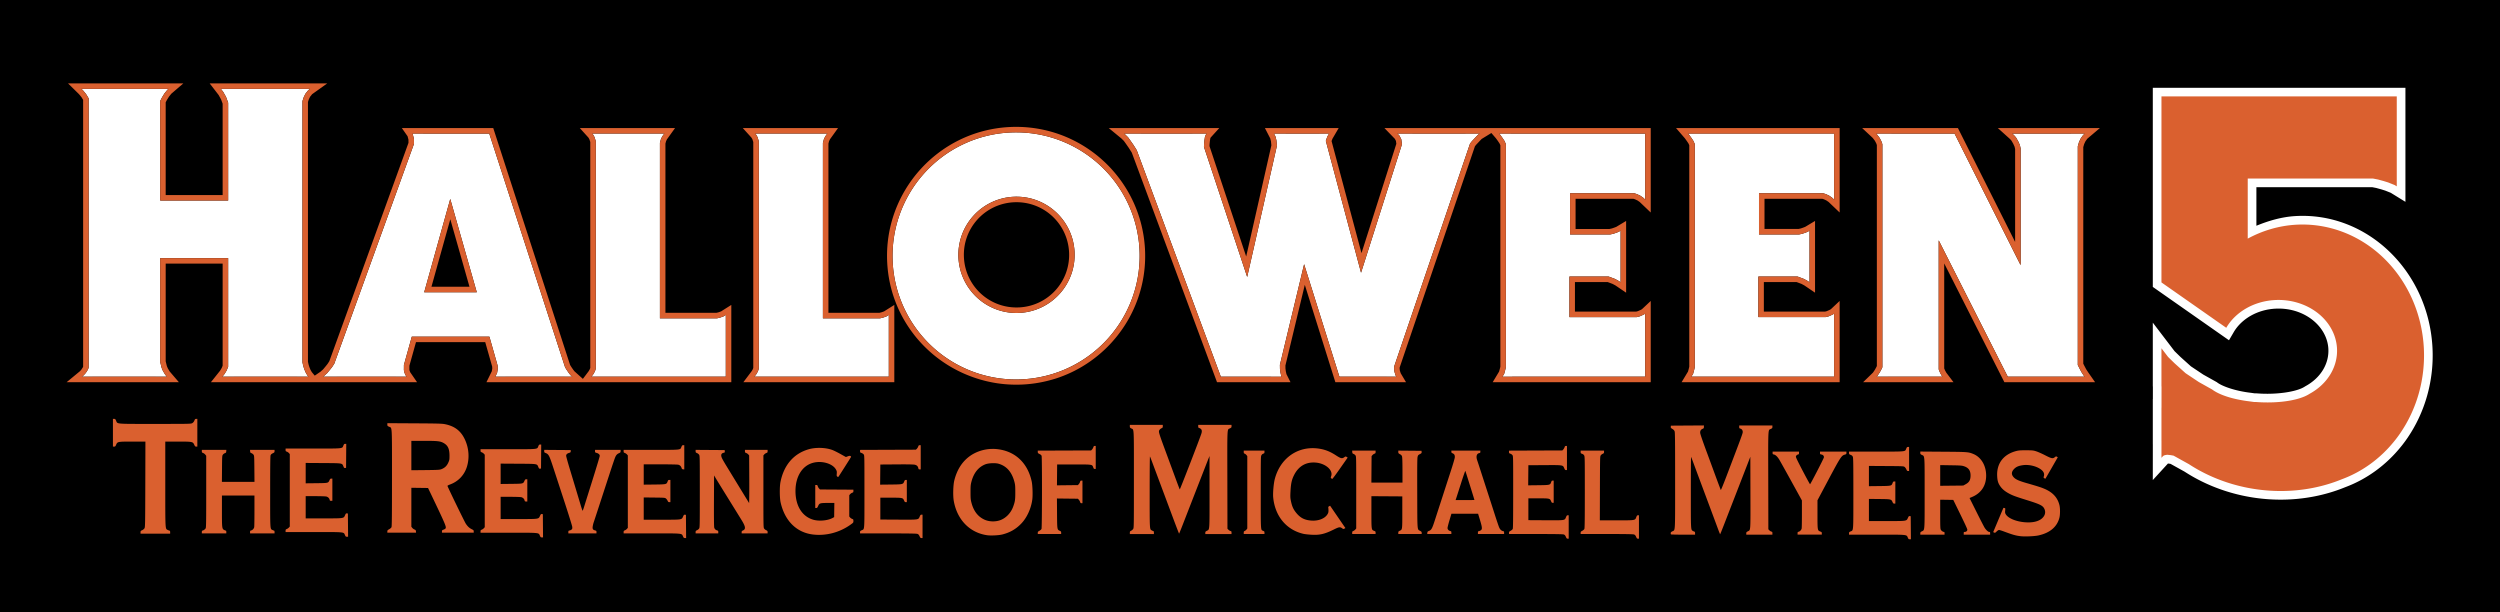
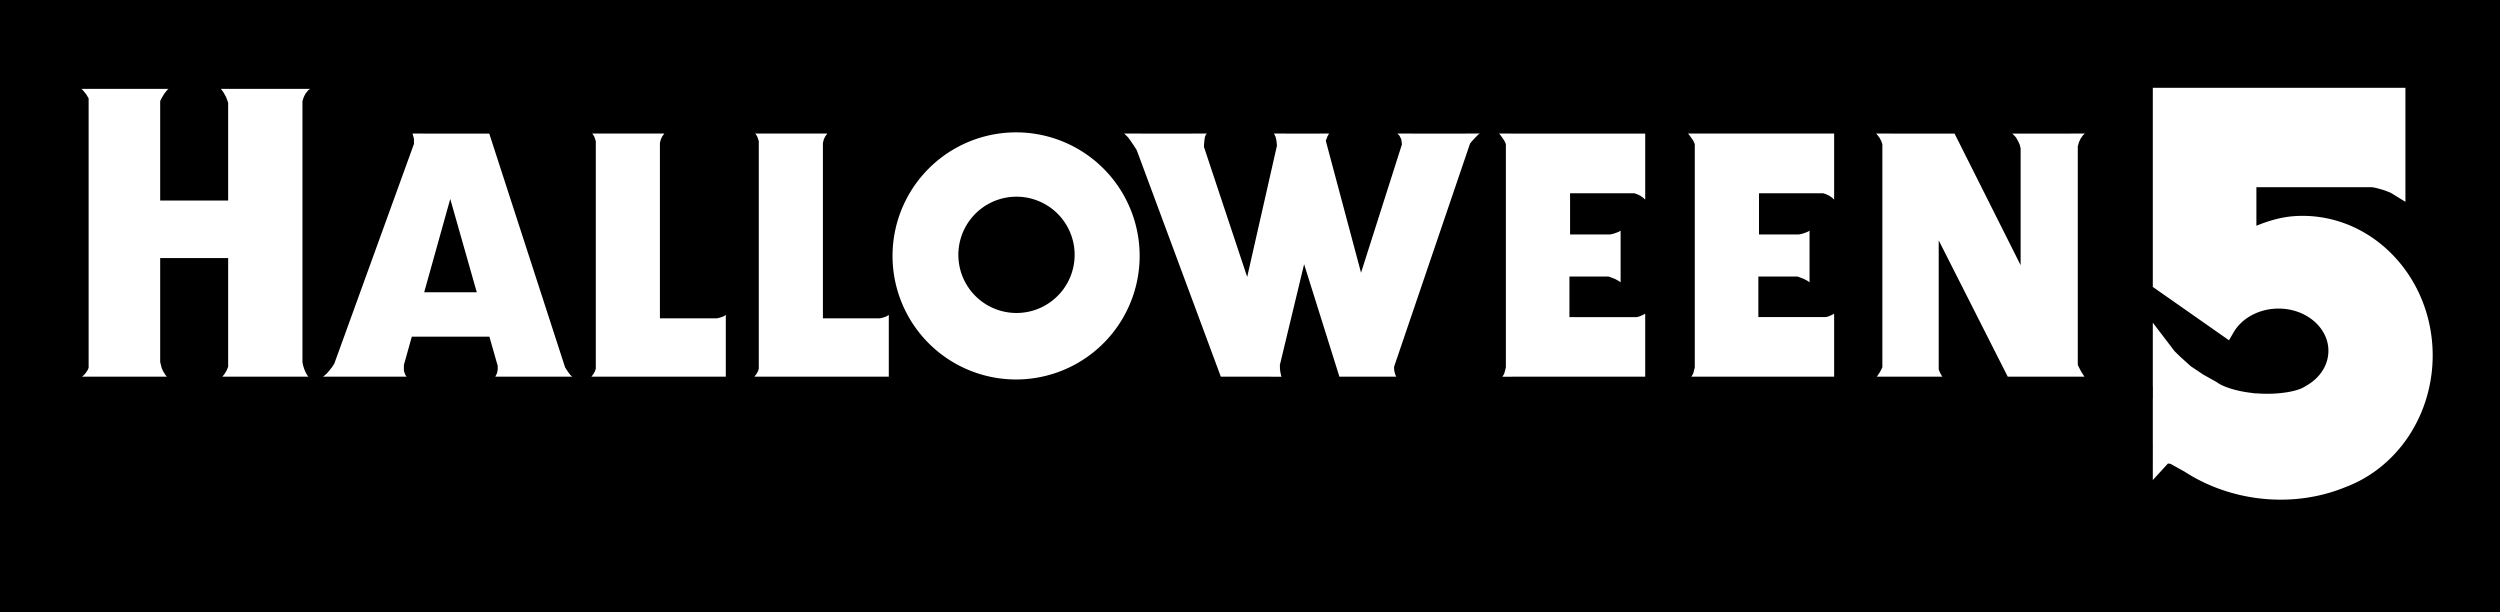
<svg xmlns="http://www.w3.org/2000/svg" xmlns:ns1="http://www.inkscape.org/namespaces/inkscape" xmlns:ns2="http://sodipodi.sourceforge.net/DTD/sodipodi-0.dtd" width="372.681mm" height="91.299mm" viewBox="0 0 372.681 91.299" version="1.1" id="svg5" xml:space="preserve" ns1:version="1.2.2 (732a01da63, 2022-12-09)" ns2:docname="Halloween 5 logo.svg">
  <ns2:namedview id="namedview7" pagecolor="#ffffff" bordercolor="#000000" borderopacity="0.25" ns1:showpageshadow="2" ns1:pageopacity="0.0" ns1:pagecheckerboard="0" ns1:deskcolor="#d1d1d1" ns1:document-units="mm" showgrid="false" ns1:zoom="0.5" ns1:cx="441" ns1:cy="46" ns1:window-width="1920" ns1:window-height="1009" ns1:window-x="-8" ns1:window-y="-8" ns1:window-maximized="1" ns1:current-layer="layer1" />
  <defs id="defs2" />
  <g ns1:label="Ebene 1" ns1:groupmode="layer" id="layer1" transform="translate(-84.003,-317.302)">
    <g id="g1882">
      <path id="rect564" style="fill:#000000;stroke:none;stroke-width:1.86;stroke-linecap:square;paint-order:stroke fill markers;stroke-dasharray:none" d="M 83.072 316.097 C 83.068 316.097 83.064 316.1 83.064 316.105 L 83.064 409.421 C 83.064 409.425 83.068 409.429 83.072 409.429 L 457.375 409.429 C 457.379 409.429 457.383 409.426 457.383 409.421 L 457.383 316.105 C 457.383 316.101 457.38 316.097 457.375 316.097 L 83.072 316.097 z M 404.928 330.386 L 442.586 330.386 L 442.586 342.286 L 442.586 343.576 L 442.586 347.39 L 440.396 346.041 L 439.57 345.713 L 439.002 345.535 L 438.228 345.322 L 437.627 345.205 L 420.369 345.205 L 420.369 350.955 C 422.222 350.196 424.145 349.639 426.136 349.515 L 426.138 349.515 C 436.877 348.864 446.017 357.708 446.618 369.111 C 446.872 373.939 445.552 378.712 442.869 382.617 L 442.869 382.619 C 442.811 382.704 442.751 382.788 442.691 382.873 L 442.689 382.877 L 442.689 382.879 C 442.504 383.139 442.311 383.395 442.115 383.646 L 442.113 383.648 C 442.056 383.721 441.999 383.792 441.941 383.863 C 439.715 386.631 436.841 388.727 433.605 389.932 C 430.66 391.14 427.426 391.771 424.118 391.787 C 418.958 391.81 413.869 390.344 409.657 387.608 L 407.579 386.455 L 407.429 386.427 L 407.185 386.4 L 404.925 388.867 L 404.931 383.527 L 404.927 383.525 L 404.927 376.78 L 404.937 376.78 L 404.939 374.919 C 404.939 374.909 404.927 374.902 404.927 374.892 L 404.927 365.4 L 408.165 369.647 L 409.062 370.522 L 410.61 371.915 L 412.454 373.145 L 414.47 374.273 L 414.54 374.327 C 415.288 374.892 417.208 375.578 419.482 375.851 L 419.493 375.851 L 420.122 375.939 L 420.339 375.934 L 420.397 375.941 C 420.664 375.961 420.932 375.977 421.2 375.988 C 423.574 376.08 425.819 375.737 427.03 375.22 L 427.033 375.22 L 427.039 375.218 L 427.053 375.212 C 427.279 375.114 427.463 375.013 427.599 374.923 L 427.646 374.891 L 427.693 374.866 C 430.012 373.601 431.249 371.439 431.092 369.213 C 430.852 365.844 427.413 363.098 423.211 363.315 C 420.508 363.455 418.144 364.841 416.99 366.817 L 416.283 368.026 L 404.927 360.073 L 404.927 355.137 L 404.927 355.136 L 404.927 331.675 L 404.928 330.386 z M 96.148 330.553 L 98.338 330.553 L 107.083 330.553 L 109.12 330.553 L 108.951 330.698 L 108.514 331.241 L 108.168 331.806 L 107.882 332.354 L 107.882 347.2 L 118.015 347.2 L 118.015 332.611 L 117.701 331.761 L 117.275 331 L 116.929 330.553 L 118.888 330.553 L 128.487 330.553 L 130.226 330.553 L 129.96 330.743 L 129.534 331.28 L 129.288 331.773 L 129.09 332.374 L 129.09 371.307 L 129.199 371.816 L 129.345 372.291 L 129.555 372.798 L 129.808 373.241 L 129.988 373.457 L 128.29 373.457 L 128.29 373.457 L 118.873 373.457 L 118.873 373.457 L 117.148 373.457 L 117.49 373.028 L 117.791 372.521 L 118.015 371.974 L 118.015 355.777 L 107.882 355.777 L 107.882 371.27 L 108.095 372.122 L 108.274 372.558 L 108.632 373.163 L 108.885 373.457 L 107.202 373.457 L 107.202 373.457 L 97.763 373.457 L 97.763 373.457 L 96.215 373.457 L 96.495 373.226 L 96.788 372.901 L 97.089 372.434 L 97.215 372.127 L 97.215 331.96 L 96.828 331.323 L 96.392 330.793 L 96.148 330.553 z M 235.816 337.036 A 18.419 18.419 0 0 1 253.864 354.408 A 18.419 18.419 0 0 1 236.56 373.838 L 236.56 373.838 L 236.551 373.839 A 18.419 18.419 0 0 1 236.526 373.841 L 236.526 373.841 L 236.492 373.842 L 236.492 373.844 A 18.419 18.419 0 0 1 217.084 356.479 A 18.419 18.419 0 0 1 234.44 337.063 A 18.419 18.419 0 0 1 235.816 337.037 L 235.816 337.036 z M 196.583 337.212 L 197.894 337.212 L 197.894 337.212 L 205.959 337.212 L 205.959 337.212 L 207.331 337.212 L 207.012 337.655 L 206.817 338.069 L 206.676 338.604 L 206.676 364.737 C 206.676 364.745 206.685 364.754 206.694 364.754 L 215.193 364.754 L 215.658 364.643 L 216.164 364.461 L 216.375 364.325 L 216.415 364.3 L 216.498 364.248 L 216.498 365.803 L 216.498 373.455 L 197.977 373.455 L 197.978 373.456 L 196.465 373.456 L 196.754 373.074 L 196.983 372.67 L 197.118 372.275 L 197.118 338.34 L 196.909 337.7 L 196.685 337.325 L 196.583 337.212 z M 172.284 337.212 L 173.596 337.212 L 173.596 337.213 L 181.661 337.213 L 181.661 337.212 L 183.033 337.212 L 182.715 337.655 L 182.519 338.069 L 182.379 338.605 L 182.379 364.737 C 182.379 364.746 182.387 364.755 182.396 364.755 L 190.896 364.755 L 191.36 364.643 L 191.867 364.461 L 192.077 364.326 L 192.117 364.301 L 192.199 364.248 L 192.199 365.804 L 192.199 373.456 L 173.679 373.456 L 173.68 373.457 L 172.167 373.457 L 172.455 373.074 L 172.685 372.671 L 172.82 372.275 L 172.82 338.341 L 172.611 337.7 L 172.387 337.325 L 172.284 337.212 z M 335.646 337.212 L 337.427 337.213 L 337.428 337.213 L 357.422 337.213 L 357.422 347.061 L 357.124 346.776 L 356.694 346.478 L 356.206 346.247 L 355.786 346.11 L 346.236 346.11 C 346.226 346.11 346.22 346.118 346.22 346.127 L 346.22 352.237 C 346.22 352.247 346.228 352.254 346.236 352.254 L 352.192 352.254 L 352.688 352.143 L 353.052 352.017 L 353.456 351.866 L 353.755 351.686 L 353.755 359.382 L 353.4 359.141 L 352.893 358.872 L 352.347 358.666 L 351.962 358.524 L 346.142 358.524 C 346.133 358.524 346.125 358.532 346.125 358.541 L 346.125 364.555 C 346.125 364.565 346.133 364.572 346.142 364.572 L 356.168 364.572 L 356.579 364.469 L 357.088 364.245 L 357.413 364.072 L 357.422 364.064 L 357.422 373.456 L 337.59 373.456 L 337.591 373.457 L 336.135 373.457 L 336.403 373.011 L 336.537 372.52 L 336.649 372.058 L 336.649 338.774 L 336.42 338.277 L 336.118 337.829 L 335.805 337.398 L 335.646 337.212 z M 145.484 337.213 L 147.087 337.213 L 147.087 337.214 L 156.937 337.214 L 168.242 372.059 L 168.505 372.481 L 168.782 372.885 L 169.035 373.21 L 169.311 373.457 L 168.139 373.457 L 168.139 373.457 L 159.335 373.457 L 159.336 373.457 L 157.836 373.457 L 158.103 372.917 L 158.206 372.323 L 158.195 371.837 L 156.958 367.486 L 145.392 367.486 L 144.214 371.704 L 144.209 372.458 L 144.256 372.742 L 144.422 373.178 L 144.614 373.457 L 142.997 373.457 L 142.998 373.457 L 134.224 373.457 L 134.224 373.457 L 132.141 373.457 L 132.3 373.348 L 132.765 372.934 L 133.151 372.469 L 133.492 372.044 L 133.835 371.517 L 145.719 338.737 L 145.712 338.012 L 145.522 337.268 L 145.484 337.213 z M 251.573 337.213 L 254.089 337.213 L 254.089 337.214 L 261.761 337.214 L 261.761 337.213 L 263.909 337.213 L 263.766 337.37 L 263.626 337.701 L 263.542 338.277 L 263.492 338.809 L 263.48 339.204 L 269.923 358.588 L 274.36 339.016 L 274.278 338.202 L 274.135 337.64 L 273.915 337.213 L 275.672 337.213 L 275.673 337.214 L 280.697 337.214 L 280.697 337.213 L 282.133 337.213 L 281.897 337.617 L 281.69 338.149 L 281.648 338.312 L 286.896 357.954 L 292.995 338.816 L 292.897 338.068 L 292.62 337.522 L 292.321 337.213 L 294.56 337.213 L 294.56 337.214 L 302.462 337.214 L 302.462 337.213 L 304.613 337.213 L 304.368 337.363 L 304.004 337.735 L 303.426 338.353 L 303.144 338.707 L 291.827 371.961 L 291.827 372.352 L 291.883 372.738 L 292.051 373.275 L 292.159 373.457 L 290.723 373.457 L 290.724 373.457 L 283.672 373.457 L 278.41 356.688 L 274.8 371.693 L 274.808 372.292 L 274.871 372.783 L 274.997 373.353 L 275.05 373.458 L 273.489 373.458 L 273.489 373.457 L 265.995 373.457 L 253.46 339.689 L 252.967 338.91 L 252.508 338.25 L 252.172 337.78 L 251.73 337.343 L 251.573 337.213 z M 307.482 337.213 L 309.263 337.213 L 309.264 337.214 L 329.259 337.214 L 329.259 347.062 L 328.96 346.777 L 328.53 346.479 L 328.042 346.247 L 327.623 346.111 L 318.073 346.111 C 318.063 346.111 318.057 346.12 318.057 346.129 L 318.057 352.238 C 318.057 352.248 318.064 352.254 318.073 352.254 L 324.028 352.254 L 324.524 352.144 L 324.888 352.017 L 325.292 351.867 L 325.592 351.687 L 325.592 359.382 L 325.237 359.142 L 324.73 358.872 L 324.183 358.667 L 323.799 358.524 L 317.978 358.524 C 317.969 358.524 317.962 358.534 317.962 358.542 L 317.962 364.557 C 317.962 364.567 317.97 364.573 317.978 364.573 L 328.004 364.573 L 328.415 364.47 L 328.925 364.246 L 329.249 364.073 L 329.258 364.065 L 329.258 373.457 L 309.427 373.457 L 309.427 373.458 L 307.971 373.458 L 308.239 373.012 L 308.374 372.521 L 308.486 372.059 L 308.486 338.775 L 308.257 338.278 L 307.955 337.83 L 307.641 337.399 L 307.482 337.213 z M 363.681 337.213 L 365.957 337.213 L 365.957 337.214 L 375.372 337.214 L 385.223 356.833 L 385.223 339.428 L 385.105 338.91 L 384.858 338.362 L 384.528 337.785 L 384.232 337.455 L 383.964 337.214 L 392.722 337.214 L 392.722 337.213 L 394.8 337.213 L 394.549 337.426 L 394.168 337.964 L 393.921 338.49 L 393.743 339.116 L 393.743 371.708 L 393.989 372.2 L 394.291 372.771 L 394.649 373.32 L 394.746 373.457 L 392.75 373.457 L 392.751 373.457 L 383.303 373.457 L 373.011 353.132 L 373.011 372.363 L 373.081 372.565 L 373.237 372.918 L 373.456 373.309 L 373.567 373.457 L 365.426 373.457 L 365.426 373.457 L 363.761 373.457 L 363.838 373.382 L 364.079 373.029 L 364.247 372.766 L 364.449 372.391 L 364.612 372.052 L 364.612 338.793 L 364.463 338.361 L 364.194 337.847 L 363.79 337.316 L 363.681 337.213 z M 235.696 346.625 A 8.668 8.668 0 0 0 235.049 346.637 A 8.668 8.668 0 0 0 226.881 355.774 A 8.668 8.668 0 0 0 236.015 363.946 L 236.015 363.944 L 236.031 363.944 L 236.031 363.944 A 8.668 8.668 0 0 0 236.042 363.944 L 236.046 363.943 A 8.668 8.668 0 0 0 244.188 354.8 A 8.668 8.668 0 0 0 235.696 346.625 L 235.696 346.625 z M 151.123 346.959 L 147.239 360.868 L 155.077 360.868 L 151.123 346.959 z " />
-       <path id="path1732" style="color:#000000;fill:#da602f;stroke-linecap:square;-inkscape-stroke:none;paint-order:stroke fill markers" d="M 94.143 329.732 L 95.573 331.138 L 95.786 331.35 L 96.157 331.801 L 96.395 332.191 L 96.395 371.965 L 96.358 372.053 L 96.133 372.4 L 95.926 372.633 L 93.934 374.279 L 99.094 374.279 L 99.092 374.277 L 106.381 374.277 L 106.381 374.279 L 110.67 374.279 L 109.303 372.683 L 109.012 372.193 L 108.877 371.867 L 108.703 371.17 L 108.703 356.599 L 117.194 356.599 L 117.194 371.812 L 117.055 372.154 L 116.813 372.56 L 115.442 374.279 L 119.694 374.279 L 119.694 374.277 L 126.967 374.277 L 126.967 374.279 L 129.498 374.279 L 131.736 374.279 L 135.045 374.279 L 135.045 374.277 L 141.674 374.277 L 141.674 374.279 L 146.176 374.279 L 145.155 372.795 L 145.053 372.529 L 145.03 372.394 L 145.034 371.82 L 146.014 368.309 L 156.338 368.309 L 157.375 371.961 L 157.383 372.261 L 157.313 372.66 L 156.516 374.279 L 160.67 374.279 L 160.668 374.277 L 167.316 374.277 L 167.316 374.279 L 170.517 374.279 L 170.519 374.279 L 170.939 374.279 L 175.004 374.279 L 175.004 374.277 L 193.021 374.277 L 193.021 365.805 L 193.021 362.757 L 191.674 363.608 L 191.633 363.635 L 191.5 363.719 L 191.125 363.856 L 190.799 363.934 L 183.201 363.934 L 183.201 338.711 L 183.295 338.352 L 183.426 338.074 L 184.636 336.391 L 181.66 336.391 L 180.84 336.391 L 174.418 336.391 L 173.596 336.391 L 170.434 336.391 L 171.674 337.764 L 171.723 337.816 L 171.857 338.043 L 171.998 338.473 L 171.998 372.139 L 171.932 372.332 L 171.767 372.623 L 170.894 373.78 L 169.636 372.649 L 169.443 372.401 L 169.191 372.033 L 168.99 371.711 L 157.533 336.395 L 147.425 336.395 L 143.91 336.395 L 144.763 337.617 L 144.892 338.121 L 144.896 338.598 L 133.095 371.151 L 132.826 371.563 L 132.515 371.951 L 132.171 372.364 L 131.793 372.702 L 130.923 373.299 L 130.486 372.774 L 130.292 372.438 L 130.118 372.014 L 129.994 371.612 L 129.911 371.223 L 129.911 332.508 L 130.048 332.088 L 130.229 331.725 L 130.53 331.346 L 132.786 329.733 L 128.485 329.733 L 118.886 329.733 L 115.257 329.733 L 116.587 331.456 L 116.952 332.108 L 117.193 332.76 L 117.193 346.381 L 108.702 346.381 L 108.702 332.557 L 108.882 332.213 L 109.187 331.717 L 109.542 331.274 L 111.335 329.733 L 107.081 329.733 L 98.337 329.733 L 94.143 329.732 z M 96.148 330.554 L 98.338 330.554 L 107.083 330.554 L 109.12 330.554 L 108.951 330.699 L 108.514 331.242 L 108.168 331.807 L 107.882 332.355 L 107.882 347.201 L 118.015 347.201 L 118.015 332.612 L 117.701 331.762 L 117.275 331.001 L 116.929 330.554 L 118.888 330.554 L 128.487 330.554 L 130.226 330.554 L 129.96 330.744 L 129.534 331.281 L 129.288 331.774 L 129.09 332.375 L 129.09 371.308 L 129.199 371.817 L 129.345 372.292 L 129.555 372.799 L 129.808 373.242 L 129.988 373.458 L 128.29 373.458 L 128.29 373.457 L 118.873 373.457 L 118.873 373.458 L 117.148 373.458 L 117.49 373.029 L 117.791 372.522 L 118.015 371.975 L 118.015 355.778 L 107.882 355.778 L 107.882 371.271 L 108.095 372.123 L 108.274 372.559 L 108.632 373.164 L 108.885 373.458 L 107.202 373.458 L 107.202 373.457 L 97.763 373.457 L 97.763 373.458 L 96.215 373.458 L 96.495 373.227 L 96.788 372.902 L 97.089 372.435 L 97.215 372.128 L 97.215 331.961 L 96.828 331.324 L 96.392 330.794 L 96.148 330.554 z M 406.218 331.676 L 406.218 355.136 C 406.218 355.137 406.216 355.138 406.216 355.14 L 406.216 359.403 L 415.876 366.168 A 8.731 7.574 0 0 1 423.145 362.03 A 8.731 7.574 0 0 1 432.378 369.124 A 8.731 7.574 0 0 1 428.311 376 A 8.144 2.882 2.845 0 1 427.563 376.396 A 8.144 2.882 2.845 0 1 427.56 376.399 L 427.538 376.407 A 8.144 2.882 2.845 0 1 421.149 377.278 A 8.144 2.882 2.845 0 1 420.297 377.228 L 420.042 377.231 L 419.329 377.133 A 8.144 2.882 2.845 0 1 413.763 375.358 L 411.781 374.249 L 409.817 372.939 L 408.18 371.466 L 407.198 370.507 L 406.216 369.219 L 406.216 374.894 C 406.216 374.901 406.222 374.906 406.228 374.906 L 406.225 378.073 L 406.217 378.073 L 406.217 383.06 A 21.652 18.219 7.908 0 0 406.22 383.063 L 406.217 385.549 L 406.49 385.251 L 406.722 385.152 L 407.077 385.094 L 407.615 385.152 L 408.02 385.226 L 410.305 386.494 A 21.652 18.219 7.908 0 0 424.112 390.499 A 21.652 18.219 7.908 0 0 433.134 388.735 A 18.124 19.513 0 0 0 440.939 383.053 A 21.652 18.219 7.908 0 0 441.1 382.852 A 18.124 19.513 0 0 0 441.637 382.133 A 21.652 18.219 7.908 0 0 441.805 381.89 A 18.124 19.513 0 0 0 445.33 369.18 A 18.124 19.513 0 0 0 426.217 350.804 A 18.124 19.513 0 0 0 419.078 352.876 L 419.078 343.917 L 437.751 343.917 L 438.521 344.067 L 439.365 344.299 L 440.001 344.497 L 440.977 344.886 L 441.295 345.082 L 441.295 343.577 L 441.295 343.577 L 441.295 331.677 L 406.218 331.676 z M 235.473 336.213 C 235.353 336.213 235.233 336.214 235.113 336.217 L 235.113 336.217 C 234.874 336.222 234.634 336.231 234.395 336.244 C 223.799 336.841 215.675 345.93 216.266 356.526 C 216.71 364.487 221.957 371.014 229.033 373.522 C 231.386 374.369 233.944 374.767 236.598 374.617 C 238.201 374.526 239.748 374.239 241.22 373.782 L 241.237 373.781 C 242.111 373.507 242.958 373.172 243.772 372.783 C 243.832 372.754 243.891 372.726 243.951 372.696 C 244.008 372.668 244.065 372.64 244.121 372.612 C 244.145 372.6 244.168 372.588 244.192 372.577 C 244.197 372.574 244.203 372.57 244.208 372.568 C 250.791 369.213 255.13 362.207 254.685 354.364 C 254.115 344.323 245.889 336.404 235.833 336.217 L 235.832 336.217 C 235.712 336.215 235.592 336.214 235.473 336.214 L 235.473 336.213 z M 194.73 336.391 L 195.973 337.764 L 196.021 337.816 L 196.156 338.043 L 196.295 338.471 L 196.295 372.139 L 196.231 372.332 L 196.065 372.621 L 194.816 374.279 L 199.308 374.279 L 199.308 374.277 L 217.32 374.277 L 217.32 365.805 L 217.32 362.757 L 215.975 363.605 L 215.932 363.633 L 215.799 363.719 L 215.422 363.854 L 215.096 363.934 L 207.498 363.934 L 207.498 338.711 L 207.592 338.351 L 207.722 338.074 L 208.934 336.391 L 205.959 336.391 L 205.137 336.391 L 198.715 336.391 L 197.893 336.391 L 194.73 336.391 z M 305.687 336.392 L 305.69 336.394 L 302.123 336.394 L 302.121 336.394 L 295.381 336.394 L 294.561 336.394 L 290.383 336.394 L 291.944 338.005 L 292.102 338.316 L 292.157 338.742 L 286.965 355.033 L 282.502 338.33 L 282.639 337.977 L 283.563 336.394 L 280.697 336.394 L 279.875 336.394 L 276.012 336.394 L 272.567 336.394 L 273.361 337.934 L 273.467 338.348 L 273.53 338.967 L 269.774 355.539 L 264.305 339.084 L 264.311 338.861 L 264.358 338.377 L 264.425 337.925 L 264.468 337.82 L 265.764 336.394 L 261.763 336.394 L 260.94 336.394 L 254.911 336.394 L 254.089 336.394 L 249.29 336.394 L 251.052 337.847 L 251.181 337.953 L 251.546 338.315 L 251.839 338.722 L 252.284 339.365 L 252.722 340.057 L 265.425 374.277 L 272.669 374.277 L 272.669 374.279 L 276.382 374.279 L 275.778 373.076 L 275.681 372.643 L 275.63 372.234 L 275.624 371.785 L 278.514 359.763 L 283.069 374.277 L 289.391 374.277 L 289.389 374.279 L 293.602 374.279 L 292.808 372.939 L 292.686 372.556 L 292.649 372.293 L 292.649 372.097 L 303.876 339.107 L 304.048 338.891 L 304.599 338.305 L 304.883 338.012 L 306.325 337.129 L 306.862 337.752 L 306.999 337.91 L 307.284 338.301 L 307.54 338.681 L 307.667 338.955 L 307.667 371.961 L 307.579 372.316 L 307.479 372.688 L 306.521 374.279 L 310.751 374.279 L 310.751 374.277 L 330.081 374.277 L 330.081 362.166 L 328.766 363.4 L 328.567 363.508 L 328.149 363.691 L 327.903 363.754 L 318.784 363.754 L 318.784 359.347 L 323.653 359.347 L 323.897 359.437 L 324.391 359.623 L 324.813 359.848 L 326.413 360.933 L 326.413 350.238 L 324.936 351.125 L 324.612 351.246 L 324.3 351.354 L 323.938 351.435 L 318.878 351.435 L 318.878 346.934 L 327.493 346.934 L 327.739 347.014 L 328.118 347.193 L 328.44 347.416 L 330.081 348.982 L 330.081 336.394 L 309.6 336.394 L 305.687 336.392 z M 333.852 336.392 L 335.024 337.75 L 335.162 337.908 L 335.445 338.301 L 335.703 338.681 L 335.828 338.955 L 335.828 371.961 L 335.742 372.316 L 335.641 372.686 L 334.682 374.277 L 337.59 374.277 L 338.92 374.277 L 358.242 374.277 L 358.242 362.164 L 356.93 363.4 L 356.731 363.508 L 356.313 363.691 L 356.067 363.752 L 346.945 363.752 L 346.945 359.346 L 351.815 359.346 L 352.061 359.438 L 352.555 359.623 L 352.977 359.848 L 354.576 360.932 L 354.576 350.238 L 353.098 351.125 L 352.773 351.247 L 352.463 351.354 L 352.102 351.434 L 347.041 351.434 L 347.041 346.934 L 355.657 346.934 L 355.902 347.012 L 356.281 347.193 L 356.604 347.416 L 358.244 348.982 L 358.244 336.394 L 337.774 336.394 L 337.772 336.392 L 333.852 336.392 z M 361.6 336.394 L 363.121 337.814 L 363.18 337.869 L 363.498 338.289 L 363.707 338.687 L 363.791 338.932 L 363.791 371.865 L 363.717 372.019 L 363.539 372.351 L 363.395 372.578 L 363.207 372.851 L 361.74 374.279 L 365.936 374.279 L 365.936 374.277 L 375.215 374.277 L 374.145 372.861 L 373.973 372.551 L 373.846 372.263 L 373.832 372.225 L 373.832 356.57 L 382.799 374.277 L 391.427 374.277 L 391.427 374.279 L 396.324 374.279 L 395.33 372.861 L 394.998 372.355 L 394.718 371.826 L 394.562 371.516 L 394.562 339.232 L 394.693 338.779 L 394.88 338.379 L 395.158 337.986 L 397.037 336.394 L 392.722 336.394 L 391.9 336.394 L 381.826 336.394 L 383.65 338.037 L 383.859 338.27 L 384.125 338.736 L 384.322 339.173 L 384.402 339.521 L 384.402 353.369 L 375.876 336.394 L 366.777 336.394 L 365.957 336.394 L 361.6 336.394 z M 235.816 337.037 A 18.419 18.419 0 0 1 253.864 354.409 A 18.419 18.419 0 0 1 236.56 373.839 L 236.56 373.839 L 236.551 373.84 A 18.419 18.419 0 0 1 236.527 373.842 L 236.527 373.842 L 236.493 373.843 L 236.493 373.845 A 18.419 18.419 0 0 1 217.085 356.48 A 18.419 18.419 0 0 1 234.44 337.064 A 18.419 18.419 0 0 1 235.817 337.038 L 235.816 337.037 z M 196.583 337.212 L 197.894 337.212 L 197.894 337.213 L 205.959 337.213 L 205.959 337.212 L 207.331 337.212 L 207.012 337.655 L 206.817 338.069 L 206.676 338.605 L 206.676 364.737 C 206.676 364.746 206.685 364.755 206.694 364.755 L 215.193 364.755 L 215.658 364.643 L 216.164 364.461 L 216.375 364.326 L 216.415 364.301 L 216.498 364.248 L 216.498 365.804 L 216.498 373.456 L 197.977 373.456 L 197.978 373.457 L 196.465 373.457 L 196.754 373.074 L 196.983 372.671 L 197.118 372.275 L 197.118 338.341 L 196.909 337.7 L 196.685 337.325 L 196.583 337.212 z M 172.284 337.213 L 173.596 337.213 L 173.596 337.213 L 181.661 337.213 L 181.661 337.213 L 183.033 337.213 L 182.715 337.656 L 182.519 338.07 L 182.379 338.605 L 182.379 364.738 C 182.379 364.746 182.387 364.755 182.396 364.755 L 190.896 364.755 L 191.36 364.644 L 191.867 364.462 L 192.077 364.326 L 192.117 364.301 L 192.199 364.249 L 192.199 365.804 L 192.199 373.456 L 173.679 373.456 L 173.68 373.457 L 172.167 373.457 L 172.455 373.075 L 172.685 372.671 L 172.82 372.276 L 172.82 338.341 L 172.611 337.701 L 172.387 337.326 L 172.284 337.213 z M 335.646 337.213 L 337.428 337.214 L 337.428 337.214 L 357.423 337.214 L 357.423 347.062 L 357.124 346.777 L 356.694 346.479 L 356.206 346.248 L 355.787 346.111 L 346.237 346.111 C 346.228 346.111 346.22 346.119 346.22 346.129 L 346.22 352.238 C 346.22 352.248 346.228 352.255 346.237 352.255 L 352.192 352.255 L 352.688 352.144 L 353.053 352.018 L 353.456 351.867 L 353.756 351.687 L 353.756 359.383 L 353.401 359.142 L 352.894 358.873 L 352.348 358.667 L 351.963 358.525 L 346.142 358.525 C 346.133 358.525 346.125 358.533 346.125 358.542 L 346.125 364.556 C 346.125 364.566 346.133 364.573 346.142 364.573 L 356.168 364.573 L 356.579 364.47 L 357.089 364.246 L 357.414 364.073 L 357.422 364.064 L 357.422 373.456 L 337.591 373.456 L 337.591 373.457 L 336.135 373.457 L 336.403 373.012 L 336.538 372.521 L 336.65 372.059 L 336.65 338.774 L 336.421 338.277 L 336.119 337.829 L 335.806 337.398 L 335.646 337.213 z M 145.484 337.214 L 147.087 337.214 L 147.087 337.215 L 156.937 337.215 L 168.242 372.06 L 168.505 372.482 L 168.782 372.886 L 169.035 373.211 L 169.311 373.458 L 168.139 373.458 L 168.139 373.457 L 159.335 373.457 L 159.336 373.458 L 157.836 373.458 L 158.103 372.918 L 158.206 372.324 L 158.195 371.838 L 156.958 367.487 L 145.392 367.487 L 144.214 371.705 L 144.209 372.459 L 144.255 372.743 L 144.421 373.179 L 144.614 373.458 L 142.997 373.458 L 142.997 373.457 L 134.224 373.457 L 134.224 373.458 L 132.141 373.458 L 132.3 373.349 L 132.764 372.935 L 133.15 372.47 L 133.492 372.045 L 133.834 371.518 L 145.718 338.738 L 145.712 338.013 L 145.522 337.269 L 145.484 337.214 z M 251.573 337.214 L 254.089 337.214 L 254.089 337.215 L 261.761 337.215 L 261.761 337.214 L 263.909 337.214 L 263.767 337.371 L 263.626 337.702 L 263.542 338.278 L 263.492 338.81 L 263.481 339.205 L 269.924 358.589 L 274.361 339.017 L 274.278 338.203 L 274.135 337.641 L 273.915 337.214 L 275.673 337.214 L 275.673 337.215 L 280.697 337.215 L 280.697 337.214 L 282.133 337.214 L 281.898 337.618 L 281.69 338.15 L 281.648 338.313 L 286.896 357.955 L 292.995 338.817 L 292.897 338.069 L 292.62 337.523 L 292.321 337.214 L 294.56 337.214 L 294.56 337.215 L 302.462 337.215 L 302.462 337.214 L 304.613 337.214 L 304.368 337.364 L 304.004 337.736 L 303.426 338.354 L 303.144 338.708 L 291.827 371.962 L 291.827 372.353 L 291.883 372.739 L 292.051 373.276 L 292.159 373.458 L 290.723 373.458 L 290.724 373.457 L 283.672 373.457 L 278.41 356.689 L 274.8 371.694 L 274.808 372.292 L 274.871 372.784 L 274.997 373.353 L 275.05 373.458 L 273.489 373.458 L 273.489 373.458 L 265.995 373.458 L 253.46 339.69 L 252.967 338.911 L 252.508 338.251 L 252.172 337.781 L 251.73 337.344 L 251.573 337.214 z M 307.482 337.214 L 309.264 337.215 L 309.265 337.215 L 329.259 337.215 L 329.259 347.063 L 328.96 346.778 L 328.531 346.48 L 328.043 346.249 L 327.623 346.113 L 318.073 346.113 C 318.063 346.113 318.057 346.12 318.057 346.13 L 318.057 352.24 C 318.057 352.25 318.065 352.256 318.073 352.256 L 324.028 352.256 L 324.525 352.145 L 324.889 352.019 L 325.292 351.868 L 325.592 351.688 L 325.592 359.384 L 325.237 359.143 L 324.73 358.874 L 324.184 358.668 L 323.799 358.526 L 317.979 358.526 C 317.97 358.526 317.962 358.534 317.962 358.543 L 317.962 364.558 C 317.962 364.568 317.97 364.574 317.979 364.574 L 328.004 364.574 L 328.416 364.471 L 328.925 364.247 L 329.25 364.074 L 329.259 364.065 L 329.259 373.457 L 309.427 373.457 L 309.428 373.458 L 307.972 373.458 L 308.24 373.013 L 308.374 372.522 L 308.486 372.06 L 308.486 338.775 L 308.257 338.278 L 307.955 337.83 L 307.642 337.399 L 307.482 337.214 z M 363.681 337.214 L 365.957 337.214 L 365.957 337.215 L 375.372 337.215 L 385.223 356.834 L 385.223 339.429 L 385.105 338.911 L 384.858 338.363 L 384.528 337.786 L 384.232 337.456 L 383.964 337.215 L 392.722 337.215 L 392.722 337.214 L 394.8 337.214 L 394.549 337.427 L 394.168 337.965 L 393.921 338.491 L 393.743 339.117 L 393.743 371.709 L 393.989 372.201 L 394.291 372.772 L 394.649 373.321 L 394.746 373.458 L 392.75 373.458 L 392.751 373.457 L 383.303 373.457 L 373.011 353.132 L 373.011 372.363 L 373.081 372.565 L 373.237 372.918 L 373.456 373.31 L 373.567 373.457 L 365.426 373.457 L 365.426 373.458 L 363.761 373.458 L 363.838 373.383 L 364.079 373.03 L 364.247 372.767 L 364.449 372.392 L 364.612 372.053 L 364.612 338.794 L 364.463 338.362 L 364.194 337.847 L 363.79 337.317 L 363.681 337.214 z M 235.696 346.626 A 8.668 8.668 0 0 0 235.049 346.638 A 8.668 8.668 0 0 0 226.881 355.775 A 8.668 8.668 0 0 0 236.015 363.947 L 236.015 363.946 L 236.031 363.946 L 236.031 363.946 A 8.668 8.668 0 0 0 236.042 363.945 L 236.046 363.944 A 8.668 8.668 0 0 0 244.189 354.801 A 8.668 8.668 0 0 0 235.697 346.626 L 235.696 346.626 z M 151.123 346.961 L 147.239 360.869 L 155.077 360.869 L 151.123 346.961 z M 235.389 347.447 C 235.487 347.445 235.584 347.445 235.682 347.447 L 235.682 347.447 L 235.692 347.447 C 239.799 347.529 243.137 350.745 243.369 354.847 C 243.615 359.177 240.327 362.869 235.999 363.125 L 235.962 363.125 C 231.63 363.36 227.943 360.061 227.702 355.728 C 227.46 351.393 230.761 347.701 235.096 347.457 C 235.194 347.452 235.291 347.448 235.389 347.447 z M 151.131 349.988 L 153.99 360.049 L 148.32 360.049 L 151.131 349.988 z M 405.004 354.705 L 405 354.711 L 404.928 355.136 C 404.929 355.132 405.002 354.716 405.004 354.705 z M 427.031 375.22 L 426.979 375.242 L 426.973 375.246 L 427.031 375.22 z M 100.837 379.745 L 100.837 381.813 L 100.837 383.881 L 101.016 383.881 C 101.17 383.881 101.212 383.841 101.316 383.597 C 101.513 383.137 101.557 383.129 103.771 383.129 L 105.68 383.129 L 105.664 389.508 C 105.648 395.593 105.642 395.896 105.535 396.064 C 105.474 396.162 105.318 396.288 105.188 396.344 C 104.983 396.433 104.952 396.473 104.952 396.65 L 104.951 396.854 L 107.16 396.854 L 109.368 396.854 L 109.368 396.634 C 109.368 396.514 109.338 396.415 109.302 396.415 C 109.265 396.415 109.139 396.368 109.021 396.31 C 108.623 396.114 108.642 396.451 108.642 389.461 L 108.642 383.129 L 110.532 383.129 C 112.702 383.129 112.753 383.139 112.966 383.615 C 113.064 383.834 113.115 383.881 113.253 383.881 L 113.421 383.881 L 113.421 381.813 L 113.421 379.745 L 113.249 379.745 C 113.105 379.745 113.061 379.785 112.982 379.993 C 112.925 380.144 112.81 380.29 112.686 380.368 C 112.486 380.494 112.413 380.496 107.141 380.496 C 101.129 380.497 101.53 380.529 101.313 380.022 C 101.212 379.784 101.169 379.745 101.016 379.745 L 100.837 379.745 z M 141.745 380.385 L 141.745 380.593 C 141.745 380.78 141.771 380.812 142.007 380.917 C 142.472 381.124 142.437 380.52 142.436 388.562 C 142.436 394.128 142.42 395.771 142.365 395.892 C 142.325 395.978 142.17 396.114 142.019 396.195 C 141.786 396.32 141.745 396.37 141.745 396.523 L 141.745 396.704 L 143.885 396.704 L 146.025 396.704 L 146.007 396.506 C 145.992 396.344 145.953 396.295 145.794 396.238 C 145.687 396.199 145.537 396.09 145.462 395.995 L 145.325 395.823 L 145.325 392.919 L 145.325 390.015 L 146.569 390.032 L 147.813 390.049 L 148.306 391.08 C 150.423 395.515 150.559 395.837 150.424 396.074 C 150.392 396.128 150.259 396.211 150.127 396.257 C 149.918 396.33 149.887 396.365 149.887 396.523 L 149.887 396.704 L 152.254 396.704 L 154.622 396.704 L 154.622 396.52 C 154.622 396.361 154.585 396.318 154.363 396.211 C 153.978 396.027 153.718 395.788 153.44 395.365 C 153.237 395.055 150.762 389.958 150.708 389.737 C 150.699 389.702 150.877 389.604 151.103 389.521 C 152.324 389.071 153.22 388.127 153.605 386.887 C 154.002 385.608 153.909 384.171 153.346 382.909 C 152.753 381.578 151.842 380.852 150.378 380.544 C 149.921 380.448 149.365 380.432 145.801 380.41 L 141.745 380.385 z M 252.429 380.636 L 252.429 380.846 C 252.429 381.029 252.455 381.068 252.639 381.166 C 253.072 381.397 253.036 380.716 253.036 388.781 C 253.036 395.658 253.032 395.965 252.939 396.134 C 252.885 396.231 252.749 396.356 252.636 396.412 C 252.457 396.501 252.43 396.541 252.43 396.717 L 252.429 396.717 L 252.428 396.92 L 254.224 396.92 L 256.02 396.92 L 256.02 396.701 C 256.02 396.581 255.994 396.483 255.962 396.483 C 255.93 396.483 255.825 396.438 255.729 396.384 C 255.371 396.184 255.386 396.447 255.386 390.581 C 255.386 387.671 255.406 385.317 255.429 385.35 C 255.453 385.382 255.581 385.704 255.715 386.064 C 255.849 386.424 256.336 387.73 256.798 388.965 C 257.26 390.2 258.112 392.481 258.691 394.034 C 259.27 395.586 259.756 396.856 259.771 396.856 C 259.785 396.856 260.04 396.232 260.336 395.469 C 261.207 393.222 264.046 385.936 264.182 385.596 L 264.307 385.284 L 264.311 390.606 C 264.315 396.598 264.341 396.206 263.914 396.429 C 263.714 396.534 263.68 396.577 263.68 396.735 L 263.68 396.92 L 265.635 396.92 L 267.589 396.92 L 267.589 396.709 C 267.589 396.527 267.569 396.494 267.437 396.462 C 267.353 396.443 267.216 396.357 267.133 396.273 L 266.982 396.12 L 266.968 388.876 C 266.952 380.748 266.921 381.366 267.349 381.158 C 267.564 381.054 267.589 381.021 267.589 380.84 L 267.589 380.636 L 265.106 380.636 L 262.624 380.636 L 262.624 380.855 C 262.624 380.975 262.65 381.073 262.682 381.073 C 262.714 381.073 262.819 381.118 262.916 381.172 C 263.163 381.31 263.218 381.533 263.101 381.921 C 262.902 382.578 259.91 390.308 259.872 390.262 C 259.85 390.235 259.559 389.469 259.226 388.56 C 258.892 387.651 258.365 386.219 258.054 385.378 C 256.69 381.69 256.687 381.682 256.839 381.409 C 256.889 381.319 257.023 381.203 257.136 381.15 C 257.318 381.066 257.342 381.031 257.342 380.846 L 257.342 380.636 L 254.885 380.636 L 252.429 380.636 z M 338.007 380.722 L 335.547 380.738 L 333.086 380.755 L 333.069 380.923 C 333.055 381.07 333.087 381.112 333.312 381.247 C 333.493 381.356 333.592 381.464 333.644 381.609 C 333.705 381.781 333.717 382.985 333.717 388.93 C 333.717 396.971 333.757 396.271 333.292 396.515 C 333.115 396.608 333.059 396.671 333.059 396.78 C 333.059 396.858 333.075 396.941 333.095 396.964 C 333.114 396.987 333.931 397.005 334.911 397.005 L 336.692 397.005 L 336.692 396.787 C 336.692 396.667 336.666 396.568 336.634 396.568 C 336.602 396.568 336.497 396.524 336.401 396.47 C 336.044 396.27 336.06 396.532 336.06 390.669 C 336.06 387.761 336.076 385.4 336.095 385.423 C 336.129 385.464 336.245 385.765 336.744 387.118 C 336.883 387.495 337.642 389.53 338.429 391.64 C 339.217 393.751 339.982 395.807 340.13 396.21 C 340.278 396.613 340.412 396.942 340.427 396.942 C 340.443 396.942 340.729 396.233 341.064 395.367 C 341.399 394.501 342.406 391.903 343.302 389.595 L 344.93 385.397 L 344.943 390.705 C 344.958 396.684 344.985 396.291 344.558 396.507 C 344.355 396.611 344.324 396.651 344.324 396.816 L 344.324 397.005 L 346.272 397.005 L 348.22 397.005 L 348.22 396.795 C 348.22 396.612 348.199 396.579 348.068 396.548 C 347.984 396.528 347.848 396.443 347.765 396.359 L 347.615 396.205 L 347.601 388.962 C 347.585 380.835 347.555 381.453 347.981 381.245 C 348.195 381.141 348.22 381.108 348.22 380.926 L 348.22 380.723 L 345.745 380.723 L 343.271 380.723 L 343.271 380.937 C 343.271 381.121 343.292 381.156 343.422 381.189 C 343.655 381.25 343.798 381.443 343.798 381.697 C 343.798 381.914 343.663 382.281 341.349 388.352 C 340.921 389.477 340.552 390.376 340.53 390.349 C 340.508 390.321 340.083 389.19 339.586 387.835 C 339.089 386.48 338.598 385.146 338.496 384.872 C 337.865 383.176 337.489 382.088 337.458 381.871 C 337.415 381.565 337.547 381.33 337.824 381.222 C 337.986 381.159 338.007 381.125 338.007 380.936 L 338.007 380.722 z M 145.325 383.019 L 147.216 383.019 C 149.293 383.02 149.66 383.064 150.183 383.373 C 150.783 383.726 151.011 384.239 151.011 385.239 C 151.011 385.824 150.998 385.896 150.819 386.29 C 150.603 386.765 150.295 387.054 149.801 387.245 L 149.801 387.246 C 149.547 387.345 149.255 387.362 147.418 387.38 L 145.325 387.401 L 145.325 385.21 L 145.325 383.019 z M 135.459 383.47 C 135.32 383.47 135.282 383.507 135.19 383.728 C 134.997 384.195 135.271 384.169 130.665 384.169 L 126.576 384.169 L 126.576 384.368 C 126.576 384.542 126.599 384.575 126.759 384.631 C 126.859 384.666 127.001 384.762 127.073 384.843 L 127.203 384.992 L 127.203 390.392 L 127.203 395.792 L 127.071 395.942 C 126.998 396.025 126.858 396.124 126.758 396.162 C 126.602 396.222 126.576 396.26 126.576 396.424 L 126.576 396.616 L 130.758 396.616 C 135.488 396.616 135.22 396.59 135.427 397.066 C 135.521 397.284 135.556 397.314 135.714 397.314 L 135.893 397.314 L 135.879 395.583 L 135.864 393.852 L 135.716 393.834 C 135.588 393.818 135.554 393.852 135.445 394.096 C 135.221 394.596 135.332 394.579 132.255 394.579 L 129.572 394.579 L 129.572 392.922 L 129.572 391.264 L 131.003 391.266 C 131.789 391.267 132.526 391.291 132.642 391.319 C 132.897 391.382 133.096 391.572 133.142 391.796 C 133.172 391.94 133.202 391.962 133.363 391.962 L 133.549 391.962 L 133.549 390.305 L 133.549 388.647 L 133.39 388.647 C 133.257 388.647 133.213 388.688 133.119 388.894 C 132.926 389.319 132.951 389.314 131.165 389.334 L 129.572 389.352 L 129.572 387.833 L 129.572 386.315 L 132.176 386.332 C 135.124 386.352 134.988 386.329 135.192 386.823 C 135.285 387.049 135.319 387.081 135.446 387.066 L 135.592 387.047 L 135.606 385.259 L 135.62 383.47 L 135.459 383.47 z M 164.521 383.57 C 164.382 383.57 164.344 383.606 164.252 383.827 C 164.059 384.294 164.333 384.268 159.726 384.268 L 155.638 384.268 L 155.638 384.467 C 155.638 384.641 155.661 384.674 155.821 384.73 C 155.921 384.766 156.062 384.861 156.134 384.943 L 156.265 385.091 L 156.265 390.491 L 156.265 395.891 L 156.133 396.041 C 156.06 396.124 155.919 396.223 155.819 396.261 C 155.664 396.321 155.638 396.359 155.638 396.523 L 155.638 396.715 L 159.819 396.715 C 164.55 396.715 164.282 396.69 164.489 397.166 C 164.583 397.383 164.618 397.413 164.775 397.413 L 164.955 397.413 L 164.941 395.682 L 164.926 393.951 L 164.779 393.933 C 164.65 393.918 164.616 393.951 164.506 394.195 C 164.283 394.695 164.393 394.678 161.317 394.679 L 158.634 394.679 L 158.634 393.021 L 158.634 391.363 L 160.064 391.365 C 160.851 391.366 161.588 391.39 161.703 391.418 C 161.959 391.482 162.158 391.671 162.204 391.895 C 162.234 392.039 162.264 392.062 162.425 392.062 L 162.611 392.062 L 162.611 390.404 L 162.611 388.746 L 162.452 388.746 C 162.32 388.746 162.275 388.787 162.182 388.994 C 161.988 389.419 162.013 389.413 160.228 389.433 L 158.634 389.451 L 158.634 387.933 L 158.634 386.414 L 161.238 386.431 C 164.186 386.451 164.05 386.428 164.254 386.922 C 164.347 387.148 164.382 387.18 164.508 387.165 L 164.654 387.147 L 164.668 385.358 L 164.683 383.57 L 164.521 383.57 z M 185.85 383.669 C 185.712 383.669 185.674 383.706 185.583 383.927 C 185.389 384.394 185.664 384.367 181.057 384.367 L 176.968 384.367 L 176.968 384.566 C 176.968 384.74 176.991 384.773 177.151 384.83 C 177.252 384.865 177.392 384.961 177.464 385.042 L 177.595 385.191 L 177.595 390.591 L 177.595 395.991 L 177.463 396.141 C 177.39 396.223 177.249 396.322 177.15 396.361 C 176.994 396.421 176.968 396.458 176.968 396.623 L 176.968 396.814 L 181.149 396.814 C 185.876 396.814 185.61 396.79 185.82 397.263 C 185.915 397.476 185.953 397.508 186.107 397.51 L 186.285 397.512 L 186.27 395.781 L 186.256 394.051 L 186.109 394.033 C 185.98 394.017 185.946 394.051 185.836 394.295 C 185.613 394.795 185.723 394.778 182.647 394.778 L 179.964 394.778 L 179.964 393.117 L 179.964 391.456 L 181.54 391.474 C 183.032 391.49 183.124 391.498 183.27 391.612 C 183.354 391.678 183.468 391.828 183.523 391.946 C 183.604 392.12 183.653 392.16 183.782 392.16 L 183.941 392.16 L 183.941 390.503 L 183.941 388.845 L 183.777 388.845 C 183.637 388.845 183.6 388.878 183.527 389.074 C 183.364 389.509 183.352 389.512 181.558 389.532 L 179.964 389.55 L 179.964 388.034 L 179.964 386.518 L 182.429 386.52 C 183.785 386.521 184.99 386.546 185.107 386.575 C 185.357 386.637 185.525 386.799 185.606 387.058 C 185.654 387.21 185.699 387.25 185.838 387.265 L 186.011 387.283 L 186.011 385.475 L 186.011 383.669 L 185.85 383.669 z M 221.103 383.669 C 220.98 383.669 220.939 383.706 220.885 383.863 C 220.849 383.969 220.757 384.12 220.68 384.198 L 220.539 384.338 L 216.376 384.354 L 212.213 384.37 L 212.213 384.563 C 212.213 384.738 212.234 384.763 212.428 384.825 C 212.546 384.863 212.694 384.962 212.755 385.046 C 212.867 385.196 212.867 385.238 212.867 390.586 C 212.867 396.634 212.902 396.146 212.452 396.352 C 212.245 396.447 212.213 396.485 212.213 396.638 L 212.213 396.815 L 216.394 396.818 C 219.484 396.82 220.625 396.839 220.766 396.89 C 220.911 396.943 220.986 397.025 221.084 397.236 L 221.084 397.237 C 221.193 397.471 221.237 397.513 221.371 397.513 L 221.528 397.513 L 221.528 395.768 L 221.528 394.023 L 221.378 394.023 C 221.251 394.023 221.209 394.067 221.106 394.307 C 220.895 394.799 221.008 394.782 217.923 394.765 L 215.237 394.75 L 215.237 393.122 L 215.237 391.493 L 216.789 391.493 C 218.556 391.493 218.596 391.501 218.775 391.914 C 218.864 392.118 218.91 392.161 219.034 392.161 L 219.186 392.161 L 219.186 390.504 L 219.186 388.846 L 219.036 388.847 C 218.914 388.847 218.869 388.889 218.797 389.074 C 218.626 389.508 218.603 389.513 216.804 389.533 L 215.207 389.551 L 215.222 388.049 L 215.236 386.549 L 217.66 386.531 C 219.309 386.519 220.175 386.534 220.369 386.578 C 220.68 386.649 220.841 386.809 220.902 387.104 C 220.931 387.246 220.965 387.275 221.097 387.275 L 221.256 387.275 L 221.256 385.472 L 221.256 383.669 L 221.103 383.669 z M 247.201 383.78 C 247.083 383.78 247.042 383.817 246.992 383.973 C 246.957 384.08 246.869 384.231 246.795 384.308 L 246.661 384.449 L 242.683 384.464 L 238.705 384.479 L 238.707 384.667 C 238.708 384.836 238.733 384.867 238.966 384.981 C 239.141 385.067 239.243 385.158 239.278 385.261 C 239.36 385.502 239.347 395.963 239.264 396.149 C 239.229 396.229 239.089 396.354 238.953 396.426 C 238.74 396.54 238.706 396.582 238.706 396.731 L 238.705 396.904 L 240.449 396.904 L 242.193 396.904 L 242.192 396.715 C 242.192 396.551 242.166 396.514 241.99 396.432 C 241.59 396.245 241.596 396.284 241.578 393.811 L 241.562 391.613 L 243.123 391.632 L 244.683 391.649 L 244.817 391.79 C 244.891 391.867 244.98 392.017 245.014 392.124 C 245.065 392.28 245.105 392.317 245.222 392.317 L 245.368 392.317 L 245.368 390.633 L 245.368 388.949 L 245.216 388.949 C 245.09 388.949 245.054 388.982 245.006 389.143 C 244.975 389.251 244.889 389.401 244.816 389.477 L 244.683 389.617 L 243.125 389.635 L 241.566 389.653 L 241.58 388.096 L 241.594 386.539 L 244.095 386.539 C 246.91 386.539 246.803 386.523 246.975 386.98 C 247.044 387.165 247.086 387.207 247.203 387.207 L 247.346 387.208 L 247.346 385.494 L 247.346 383.781 L 247.201 383.78 z M 317.593 383.78 L 317.447 383.781 C 317.329 383.781 317.289 383.818 317.239 383.974 C 317.204 384.081 317.116 384.231 317.042 384.308 L 316.908 384.449 L 312.93 384.464 L 308.951 384.48 L 308.951 384.672 C 308.951 384.847 308.971 384.872 309.157 384.934 C 309.27 384.972 309.411 385.071 309.47 385.155 C 309.576 385.305 309.576 385.346 309.576 390.655 C 309.575 394.789 309.56 396.038 309.51 396.15 C 309.475 396.23 309.335 396.354 309.199 396.427 C 308.986 396.54 308.952 396.582 308.952 396.732 L 308.952 396.905 L 312.947 396.908 C 315.899 396.91 316.99 396.929 317.125 396.98 C 317.264 397.033 317.335 397.115 317.429 397.325 C 317.533 397.559 317.574 397.601 317.702 397.601 L 317.853 397.601 L 317.853 395.859 L 317.853 394.117 L 317.709 394.117 C 317.588 394.117 317.548 394.161 317.45 394.401 C 317.248 394.891 317.356 394.875 314.408 394.858 L 311.841 394.843 L 311.841 393.217 L 311.841 391.591 L 313.324 391.591 C 315.013 391.591 315.051 391.599 315.223 392.012 C 315.308 392.215 315.351 392.259 315.47 392.259 L 315.615 392.259 L 315.615 390.603 L 315.615 388.948 L 315.466 388.948 C 315.342 388.948 315.305 388.986 315.238 389.175 C 315.086 389.608 315.059 389.614 313.339 389.634 L 311.813 389.652 L 311.827 388.153 L 311.841 386.655 L 314.209 386.64 C 317.009 386.622 316.98 386.617 317.177 387.073 C 317.286 387.327 317.33 387.376 317.45 387.378 L 317.593 387.38 L 317.593 385.58 L 317.593 383.78 z M 368.436 383.93 C 368.299 383.93 368.261 383.967 368.17 384.186 C 367.979 384.651 368.251 384.624 363.689 384.624 L 359.641 384.624 L 359.641 384.819 C 359.641 384.997 359.662 385.022 359.889 385.115 C 360.078 385.192 360.155 385.263 360.212 385.41 C 360.275 385.571 360.288 386.482 360.288 390.817 C 360.288 396.703 360.315 396.329 359.879 396.521 C 359.667 396.615 359.641 396.647 359.641 396.814 L 359.641 397.002 L 363.781 397.002 C 368.463 397.003 368.197 396.977 368.406 397.448 C 368.5 397.66 368.537 397.692 368.69 397.694 L 368.866 397.696 L 368.852 395.976 L 368.837 394.255 L 368.696 394.237 C 368.574 394.222 368.536 394.26 368.426 394.498 C 368.197 394.994 368.307 394.978 365.263 394.978 L 362.607 394.978 L 362.607 393.326 L 362.607 391.675 L 364.158 391.692 C 365.908 391.712 365.934 391.718 366.117 392.124 C 366.212 392.335 366.256 392.375 366.388 392.375 L 366.545 392.375 L 366.545 390.726 L 366.545 389.078 L 366.382 389.078 C 366.244 389.078 366.208 389.111 366.135 389.306 C 365.974 389.738 365.962 389.741 364.185 389.761 L 362.607 389.779 L 362.607 388.269 L 362.607 386.759 L 365.192 386.776 C 367.699 386.793 367.782 386.797 367.93 386.912 C 368.013 386.977 368.129 387.14 368.188 387.273 C 368.276 387.473 368.321 387.516 368.444 387.516 L 368.594 387.516 L 368.594 385.723 L 368.594 383.93 L 368.436 383.93 z M 206.091 384.07 C 205.54 384.074 204.993 384.145 204.518 384.285 C 202.311 384.939 200.859 386.633 200.352 389.144 C 200.205 389.871 200.218 391.536 200.376 392.223 C 201.002 394.952 202.735 396.674 205.161 396.978 C 207.112 397.222 209.158 396.689 210.806 395.508 C 211.215 395.216 211.222 395.206 211.222 394.968 C 211.222 394.744 211.209 394.72 211.043 394.661 C 210.944 394.626 210.805 394.53 210.734 394.449 L 210.605 394.3 L 210.605 392.71 L 210.605 391.12 L 210.734 390.971 C 210.805 390.89 210.944 390.794 211.043 390.758 C 211.199 390.702 211.222 390.669 211.222 390.497 L 211.222 390.3 L 208.733 390.283 L 206.242 390.267 L 206.106 390.128 C 206.031 390.051 205.942 389.901 205.91 389.794 C 205.86 389.631 205.824 389.598 205.694 389.598 L 205.536 389.598 L 205.536 391.314 L 205.536 393.03 L 205.684 393.03 C 205.809 393.03 205.852 392.983 205.966 392.725 C 206.148 392.311 206.244 392.282 207.429 392.277 L 208.382 392.274 L 208.367 393.332 L 208.353 394.389 L 208.1 394.526 C 207.385 394.912 206.108 395.027 205.253 394.782 C 203.571 394.3 202.582 392.705 202.588 390.481 C 202.593 388.358 203.572 386.762 205.148 386.31 C 206.493 385.924 208.135 386.396 208.629 387.31 C 208.752 387.537 208.766 387.615 208.741 387.916 C 208.715 388.222 208.725 388.272 208.826 388.348 C 208.916 388.417 208.952 388.42 209.002 388.362 C 209.058 388.298 210.769 385.604 210.866 385.428 C 210.889 385.387 210.856 385.331 210.787 385.29 C 210.694 385.236 210.613 385.244 210.387 385.327 L 210.104 385.432 L 209.292 384.98 C 208.845 384.731 208.306 384.465 208.094 384.386 C 207.516 384.172 206.8 384.065 206.091 384.07 L 206.091 384.07 z M 279.706 384.11 C 277.038 384.101 274.809 385.847 274.049 388.673 C 273.865 389.358 273.738 390.811 273.804 391.479 C 274.078 394.262 275.778 396.3 278.313 396.884 L 278.313 396.884 C 278.519 396.931 279.04 396.99 279.47 397.014 C 280.757 397.087 281.463 396.921 282.885 396.215 C 283.61 395.854 283.781 395.831 284.077 396.052 C 284.248 396.179 284.268 396.182 284.413 396.104 L 284.567 396.021 L 284.199 395.485 C 283.996 395.19 283.482 394.44 283.056 393.82 L 282.283 392.692 L 282.134 392.772 C 282.042 392.821 281.995 392.886 282.011 392.942 C 282.025 392.992 282.039 393.184 282.042 393.369 C 282.047 393.642 282.021 393.75 281.899 393.955 C 281.502 394.619 280.514 394.997 279.421 394.901 C 278.454 394.817 277.855 394.504 277.247 393.769 C 276.804 393.231 276.61 392.799 276.437 391.958 C 276.344 391.512 276.337 391.294 276.386 390.445 C 276.45 389.342 276.572 388.804 276.907 388.135 C 277.588 386.78 278.705 386.136 280.156 386.262 C 281.617 386.39 282.766 387.403 282.445 388.281 C 282.369 388.488 282.37 388.529 282.455 388.602 C 282.508 388.649 282.579 388.688 282.613 388.691 C 282.647 388.693 283.093 388.097 283.606 387.366 C 284.119 386.635 284.621 385.919 284.722 385.776 L 284.905 385.515 L 284.753 385.419 C 284.61 385.329 284.587 385.332 284.386 385.472 C 284.065 385.697 283.883 385.654 283.165 385.188 C 282.354 384.661 281.676 384.375 280.873 384.223 C 280.477 384.149 280.087 384.111 279.706 384.11 z M 231.941 384.221 C 230.686 384.234 229.445 384.639 228.482 385.364 C 227.397 386.182 226.65 387.375 226.268 388.902 C 226.092 389.607 226.046 391.165 226.179 391.944 C 226.659 394.761 228.559 396.722 231.164 397.09 C 231.719 397.169 232.908 397.109 233.429 396.976 C 234.572 396.684 235.45 396.179 236.245 395.353 C 237.089 394.475 237.71 393.122 237.891 391.764 C 237.977 391.124 237.929 389.664 237.804 389.086 C 237.199 386.295 235.326 384.544 232.638 384.254 C 232.406 384.229 232.173 384.218 231.941 384.221 z M 165.132 384.365 L 165.132 384.558 C 165.132 384.725 165.158 384.76 165.318 384.822 C 165.792 385.005 165.881 385.174 166.483 387.013 C 166.724 387.749 167.449 389.965 168.094 391.936 C 168.739 393.908 169.283 395.652 169.303 395.812 C 169.334 396.059 169.322 396.121 169.227 396.223 C 169.165 396.289 169.028 396.36 168.921 396.382 C 168.744 396.417 168.728 396.438 168.728 396.617 L 168.728 396.814 L 170.825 396.814 L 172.922 396.814 L 172.922 396.623 C 172.922 396.445 172.905 396.427 172.675 396.361 C 172.358 396.271 172.292 396.115 172.381 395.659 C 172.415 395.482 172.465 395.284 172.49 395.218 C 172.516 395.152 172.981 393.738 173.523 392.074 C 175.668 385.499 175.667 385.502 175.841 385.221 C 175.938 385.064 176.068 384.954 176.25 384.871 C 176.493 384.762 176.517 384.733 176.517 384.559 L 176.517 384.367 L 174.611 384.367 L 172.704 384.367 L 172.704 384.558 C 172.704 384.736 172.721 384.755 172.949 384.82 C 173.239 384.902 173.412 385.069 173.412 385.264 C 173.412 385.341 172.92 386.971 172.319 388.885 C 171.718 390.799 171.151 392.607 171.059 392.903 C 170.967 393.199 170.875 393.441 170.854 393.441 C 170.834 393.441 170.717 393.107 170.594 392.699 C 170.472 392.291 170.274 391.631 170.154 391.231 C 170.033 390.831 169.837 390.176 169.717 389.776 C 169.598 389.377 169.252 388.234 168.95 387.237 C 168.648 386.24 168.401 385.347 168.401 385.253 C 168.401 385.041 168.533 384.91 168.842 384.814 C 169.056 384.748 169.081 384.721 169.081 384.568 L 169.081 384.396 L 167.107 384.381 L 165.132 384.365 z M 187.7 384.365 L 187.7 384.561 C 187.7 384.734 187.724 384.767 187.912 384.846 C 188.029 384.895 188.17 385.008 188.226 385.099 C 188.321 385.256 188.326 385.503 188.326 390.591 C 188.326 395.676 188.321 395.925 188.226 396.082 C 188.171 396.172 188.03 396.289 187.913 396.341 C 187.729 396.424 187.701 396.461 187.7 396.626 L 187.699 396.814 L 189.388 396.814 L 191.077 396.814 L 191.077 396.617 C 191.077 396.453 191.053 396.413 190.935 396.382 C 190.691 396.316 190.535 396.17 190.476 395.95 C 190.439 395.809 190.423 394.477 190.434 391.958 L 190.451 388.177 L 190.675 388.555 C 190.798 388.763 191.645 390.137 192.557 391.608 C 193.469 393.08 194.355 394.511 194.526 394.789 C 195.17 395.834 195.213 396.199 194.713 396.402 C 194.595 396.45 194.563 396.5 194.563 396.639 L 194.563 396.814 L 196.497 396.814 L 198.43 396.814 L 198.43 396.626 C 198.43 396.461 198.402 396.424 198.218 396.341 C 198.101 396.289 197.961 396.172 197.905 396.082 C 197.81 395.925 197.805 395.675 197.805 390.554 L 197.805 385.191 L 197.935 385.042 C 198.007 384.96 198.148 384.865 198.249 384.83 C 198.409 384.773 198.431 384.74 198.431 384.566 L 198.431 384.367 L 196.743 384.367 L 195.054 384.367 L 195.054 384.566 C 195.054 384.74 195.077 384.773 195.236 384.83 C 195.337 384.865 195.478 384.96 195.55 385.042 L 195.68 385.19 L 195.695 387.731 C 195.704 389.128 195.704 390.728 195.695 391.286 L 195.68 392.302 L 195.075 391.316 C 194.742 390.773 194.095 389.714 193.636 388.962 C 193.177 388.21 192.573 387.221 192.294 386.765 C 192.014 386.308 191.725 385.805 191.65 385.647 C 191.418 385.158 191.495 384.88 191.887 384.796 C 192.045 384.762 192.062 384.74 192.047 384.577 L 192.031 384.396 L 189.866 384.381 L 187.7 384.365 z M 114.09 384.366 L 114.09 384.565 C 114.09 384.741 114.113 384.772 114.28 384.831 C 114.383 384.868 114.53 384.977 114.606 385.073 L 114.744 385.248 L 114.744 390.569 C 114.744 395.113 114.732 395.913 114.665 396.053 C 114.592 396.203 114.295 396.407 114.15 396.407 C 114.118 396.407 114.09 396.499 114.09 396.611 L 114.09 396.814 L 115.915 396.814 L 117.74 396.814 L 117.74 396.611 C 117.74 396.499 117.713 396.407 117.68 396.407 C 117.647 396.407 117.539 396.366 117.44 396.315 C 117.098 396.142 117.087 396.047 117.087 393.468 L 117.087 391.172 L 119.511 391.172 L 121.935 391.172 L 121.935 393.433 C 121.935 394.677 121.919 395.776 121.901 395.875 C 121.858 396.101 121.65 396.33 121.44 396.379 C 121.302 396.411 121.281 396.443 121.281 396.615 L 121.281 396.814 L 123.106 396.814 L 124.931 396.814 L 124.931 396.611 C 124.931 396.499 124.903 396.407 124.871 396.407 C 124.838 396.407 124.725 396.363 124.619 396.309 C 124.262 396.129 124.277 396.376 124.277 390.601 C 124.277 386.96 124.295 385.317 124.337 385.19 C 124.381 385.053 124.464 384.974 124.664 384.876 C 124.904 384.758 124.931 384.726 124.931 384.556 L 124.931 384.366 L 123.102 384.366 L 121.274 384.366 L 121.291 384.58 C 121.306 384.765 121.333 384.802 121.496 384.86 C 121.599 384.897 121.734 384.999 121.795 385.087 C 121.902 385.24 121.908 385.334 121.923 387.192 L 121.939 389.136 L 119.51 389.136 L 117.082 389.136 L 117.098 387.192 C 117.113 385.334 117.119 385.24 117.226 385.087 C 117.287 384.999 117.422 384.897 117.525 384.86 C 117.688 384.802 117.715 384.765 117.73 384.58 L 117.746 384.366 L 115.919 384.366 L 114.09 384.366 z M 385.773 384.426 C 385.167 384.429 384.902 384.454 384.613 384.526 C 382.685 385.011 381.638 386.365 381.726 388.257 C 381.759 388.961 381.865 389.32 382.17 389.764 C 382.472 390.205 382.869 390.54 383.473 390.865 C 384.055 391.179 384.45 391.324 386.254 391.887 C 388.187 392.492 388.564 392.689 388.785 393.211 C 388.98 393.672 388.865 394.141 388.459 394.533 C 387.935 395.04 386.975 395.262 385.779 395.15 C 384.471 395.029 383.339 394.541 383.001 393.955 C 382.903 393.785 382.89 393.7 382.918 393.412 C 382.95 393.082 382.947 393.069 382.815 393.034 C 382.74 393.013 382.669 393.007 382.658 393.019 C 382.648 393.03 382.404 393.6 382.117 394.284 C 381.83 394.968 381.491 395.775 381.364 396.077 L 381.132 396.626 L 381.274 396.693 C 381.403 396.753 381.436 396.739 381.644 396.534 C 381.779 396.4 381.925 396.308 382.004 396.308 C 382.076 396.308 382.386 396.402 382.693 396.516 C 384.055 397.025 384.477 397.145 385.219 397.235 C 385.843 397.31 387.271 397.25 387.862 397.123 C 389.6 396.75 390.685 395.823 391.016 394.43 C 391.121 393.987 391.122 393.075 391.016 392.633 C 390.746 391.499 390.034 390.711 388.799 390.18 C 388.28 389.957 387.798 389.802 386.082 389.309 C 384.987 388.994 384.496 388.775 384.211 388.473 C 383.819 388.058 383.828 387.659 384.239 387.222 C 384.544 386.897 384.921 386.735 385.584 386.644 C 386.448 386.525 387.541 386.781 388.212 387.258 C 388.665 387.581 388.817 387.941 388.672 388.351 C 388.627 388.478 388.639 388.512 388.755 388.594 C 388.829 388.646 388.904 388.674 388.921 388.655 C 388.938 388.637 389.36 387.911 389.858 387.042 L 390.763 385.463 L 390.63 385.387 C 390.511 385.318 390.478 385.326 390.316 385.459 C 390.019 385.701 389.834 385.664 388.887 385.176 C 388.427 384.939 387.832 384.675 387.565 384.588 C 387.114 384.442 387.008 384.431 386.055 384.426 C 385.953 384.426 385.86 384.426 385.773 384.426 z M 292.451 384.476 L 292.451 384.674 C 292.451 384.852 292.475 384.886 292.698 385.009 C 292.887 385.113 292.96 385.193 293.007 385.348 C 293.05 385.488 293.071 386.128 293.073 387.396 L 293.075 389.24 L 290.756 389.24 L 288.438 389.24 L 288.453 387.27 L 288.468 385.3 L 288.592 385.151 C 288.661 385.07 288.797 384.974 288.893 384.939 C 289.045 384.883 289.067 384.851 289.067 384.677 L 289.067 384.478 L 287.32 384.478 L 285.573 384.478 L 285.588 384.69 C 285.602 384.875 285.628 384.912 285.784 384.971 C 285.882 385.007 286.012 385.11 286.071 385.197 C 286.178 385.356 286.178 385.399 286.178 390.719 L 286.178 396.082 L 286.051 396.232 C 285.982 396.315 285.847 396.413 285.752 396.451 C 285.603 396.511 285.579 396.549 285.579 396.713 L 285.579 396.905 L 287.323 396.905 L 289.066 396.905 L 289.066 396.714 C 289.066 396.542 289.045 396.515 288.845 396.438 C 288.44 396.282 288.442 396.291 288.442 393.608 L 288.442 391.27 L 290.745 391.285 L 293.048 391.301 L 293.048 393.655 C 293.048 396.307 293.058 396.243 292.654 396.432 C 292.478 396.515 292.45 396.552 292.45 396.716 L 292.45 396.905 L 294.194 396.905 L 295.938 396.905 L 295.938 396.737 C 295.938 396.594 295.9 396.548 295.691 396.432 C 295.259 396.193 295.289 396.591 295.273 390.807 C 295.262 386.792 295.274 385.611 295.326 385.407 C 295.385 385.173 295.42 385.13 295.666 385 C 295.917 384.868 295.94 384.839 295.927 384.681 L 295.912 384.507 L 294.181 384.491 L 292.451 384.476 z M 300.363 384.477 L 300.363 384.639 C 300.363 384.773 300.396 384.815 300.546 384.876 C 300.805 384.981 300.902 385.17 300.87 385.509 C 300.856 385.66 300.593 386.554 300.286 387.497 C 299.979 388.439 299.577 389.68 299.391 390.255 C 299.206 390.83 298.858 391.901 298.619 392.636 C 298.38 393.37 298.063 394.35 297.914 394.813 C 297.493 396.124 297.391 396.309 297.002 396.459 C 296.828 396.525 296.795 396.566 296.781 396.721 L 296.764 396.904 L 298.564 396.904 L 300.363 396.904 L 300.363 396.705 C 300.363 396.532 300.343 396.502 300.209 396.469 C 299.959 396.408 299.79 396.225 299.79 396.014 C 299.79 395.913 299.921 395.392 300.081 394.857 L 300.371 393.884 L 302.358 393.884 L 304.345 393.884 L 304.63 394.826 C 304.953 395.894 304.981 396.16 304.786 396.326 C 304.715 396.387 304.581 396.453 304.488 396.474 C 304.337 396.507 304.319 396.532 304.319 396.707 L 304.319 396.904 L 306.271 396.904 L 308.223 396.904 L 308.223 396.708 C 308.223 396.535 308.204 396.508 308.063 396.476 C 307.809 396.42 307.615 396.229 307.475 395.898 C 307.404 395.73 307.123 394.901 306.851 394.056 C 306.579 393.211 306.119 391.788 305.829 390.894 C 305.539 389.999 305.079 388.578 304.806 387.734 C 304.534 386.891 304.266 386.073 304.211 385.917 C 304.013 385.357 304.13 384.928 304.503 384.85 C 304.659 384.817 304.683 384.79 304.683 384.645 L 304.683 384.477 L 302.523 384.477 L 300.363 384.477 z M 321.375 384.477 L 319.632 384.477 L 319.632 384.678 C 319.632 384.863 319.648 384.885 319.847 384.951 C 319.991 384.999 320.094 385.082 320.159 385.2 C 320.252 385.369 320.256 385.612 320.256 390.691 C 320.255 394.797 320.24 396.038 320.19 396.15 C 320.155 396.23 320.015 396.354 319.879 396.427 C 319.666 396.54 319.632 396.582 319.632 396.732 L 319.632 396.905 L 323.523 396.907 C 326.395 396.909 327.462 396.929 327.596 396.98 C 327.735 397.033 327.807 397.114 327.901 397.325 C 328.005 397.559 328.047 397.601 328.174 397.601 L 328.325 397.601 L 328.325 395.859 L 328.325 394.117 L 328.18 394.117 C 328.055 394.117 328.018 394.157 327.928 394.396 C 327.743 394.885 327.826 394.872 324.972 394.872 L 322.493 394.872 L 322.507 390.122 C 322.52 385.611 322.526 385.364 322.617 385.208 C 322.67 385.117 322.805 385.003 322.916 384.955 C 323.096 384.876 323.119 384.843 323.119 384.671 L 323.119 384.477 L 321.375 384.477 z M 269.41 384.477 L 269.41 384.676 C 269.41 384.85 269.429 384.882 269.564 384.939 C 269.649 384.974 269.768 385.07 269.829 385.151 L 269.94 385.299 L 269.94 390.691 L 269.94 396.082 L 269.829 396.232 C 269.767 396.314 269.647 396.413 269.563 396.451 C 269.431 396.511 269.41 396.548 269.41 396.713 L 269.41 396.904 L 270.955 396.904 L 272.5 396.904 L 272.5 396.714 C 272.5 396.542 272.482 396.515 272.305 396.438 C 271.924 396.272 271.947 396.651 271.947 390.662 C 271.948 385.526 271.95 385.372 272.037 385.192 C 272.098 385.066 272.187 384.983 272.314 384.935 C 272.484 384.871 272.5 384.847 272.5 384.671 L 272.5 384.477 L 270.955 384.477 L 269.41 384.477 z M 370.267 384.615 L 370.267 384.809 C 370.267 384.981 370.293 385.016 370.496 385.117 C 370.942 385.339 370.914 384.96 370.914 390.813 C 370.914 396.662 370.941 396.285 370.498 396.51 C 370.301 396.611 370.271 396.651 370.269 396.814 L 370.267 397.002 L 372.074 397.002 L 373.881 397.002 L 373.881 396.8 C 373.881 396.655 373.857 396.597 373.798 396.597 C 373.642 396.597 373.398 396.423 373.315 396.252 C 373.247 396.109 373.234 395.742 373.234 393.938 L 373.234 391.794 L 374.208 391.809 L 375.182 391.825 L 375.749 392.983 C 376.957 395.448 377.279 396.142 377.279 396.277 C 377.279 396.447 377.096 396.597 376.889 396.597 C 376.754 396.597 376.74 396.617 376.74 396.8 L 376.74 397.002 L 378.708 397.002 L 380.677 397.002 L 380.677 396.8 C 380.677 396.623 380.66 396.597 380.544 396.597 C 380.383 396.597 380.083 396.324 379.857 395.973 C 379.765 395.83 379.222 394.775 378.649 393.628 L 377.608 391.543 L 377.975 391.39 C 379.342 390.82 380.084 389.701 380.084 388.21 C 380.084 386.705 379.335 385.445 378.158 384.971 C 377.426 384.676 377.318 384.668 373.679 384.641 L 370.267 384.615 z M 348.249 384.624 L 348.249 384.82 C 348.249 384.998 348.266 385.019 348.439 385.054 C 348.676 385.102 348.953 385.359 349.216 385.776 C 349.328 385.954 350.139 387.405 351.019 389.001 L 352.618 391.904 L 352.618 393.896 C 352.618 394.992 352.603 395.969 352.584 396.068 C 352.542 396.293 352.336 396.52 352.129 396.569 C 351.992 396.601 351.971 396.632 351.971 396.804 L 351.971 397.001 L 353.778 397.001 L 355.585 397.001 L 355.585 396.812 C 355.585 396.64 355.563 396.614 355.356 396.537 C 354.942 396.384 354.938 396.361 354.938 393.965 L 354.938 391.883 L 356.569 388.819 C 358.356 385.464 358.518 385.215 358.997 385.078 C 359.237 385.009 359.253 384.992 359.253 384.814 L 359.253 384.624 L 357.284 384.624 L 355.315 384.624 L 355.315 384.821 C 355.315 385.007 355.328 385.021 355.533 385.058 C 355.786 385.104 355.938 385.298 355.889 385.511 C 355.837 385.73 353.889 389.498 353.831 389.49 C 353.775 389.482 352.129 386.36 351.852 385.736 C 351.7 385.396 351.695 385.365 351.775 385.235 C 351.821 385.159 351.933 385.079 352.023 385.058 C 352.167 385.024 352.186 384.995 352.186 384.821 L 352.186 384.624 L 350.218 384.624 L 348.249 384.624 z M 232.138 386.349 C 232.419 386.351 232.683 386.379 232.868 386.433 C 234.064 386.78 234.839 387.669 235.226 389.136 C 235.338 389.559 235.356 389.776 235.356 390.702 C 235.356 391.822 235.318 392.074 235.032 392.85 C 234.679 393.811 233.918 394.58 233.03 394.873 C 232.291 395.117 231.39 395.069 230.72 394.749 C 229.759 394.29 229.144 393.48 228.819 392.24 C 228.699 391.784 228.682 391.586 228.682 390.673 C 228.682 389.76 228.699 389.561 228.819 389.105 C 229.163 387.792 229.865 386.92 230.902 386.515 C 231.162 386.414 231.599 386.356 232.017 386.349 C 232.058 386.349 232.098 386.348 232.138 386.349 z M 373.234 386.635 L 374.838 386.662 C 376.316 386.687 376.473 386.7 376.821 386.82 C 377.512 387.059 377.798 387.522 377.755 388.331 C 377.725 388.897 377.528 389.215 377.04 389.482 L 376.67 389.685 L 374.952 389.703 L 373.234 389.721 L 373.234 388.178 L 373.234 386.635 z M 302.445 387.504 L 302.446 387.504 C 302.447 387.504 302.448 387.505 302.448 387.506 C 302.486 387.583 303.799 391.786 303.799 391.829 C 303.799 391.841 303.167 391.851 302.396 391.851 L 300.993 391.851 L 301.114 391.488 C 301.181 391.288 301.5 390.293 301.823 389.277 C 302.156 388.232 302.409 387.511 302.445 387.504 z " />
    </g>
  </g>
</svg>